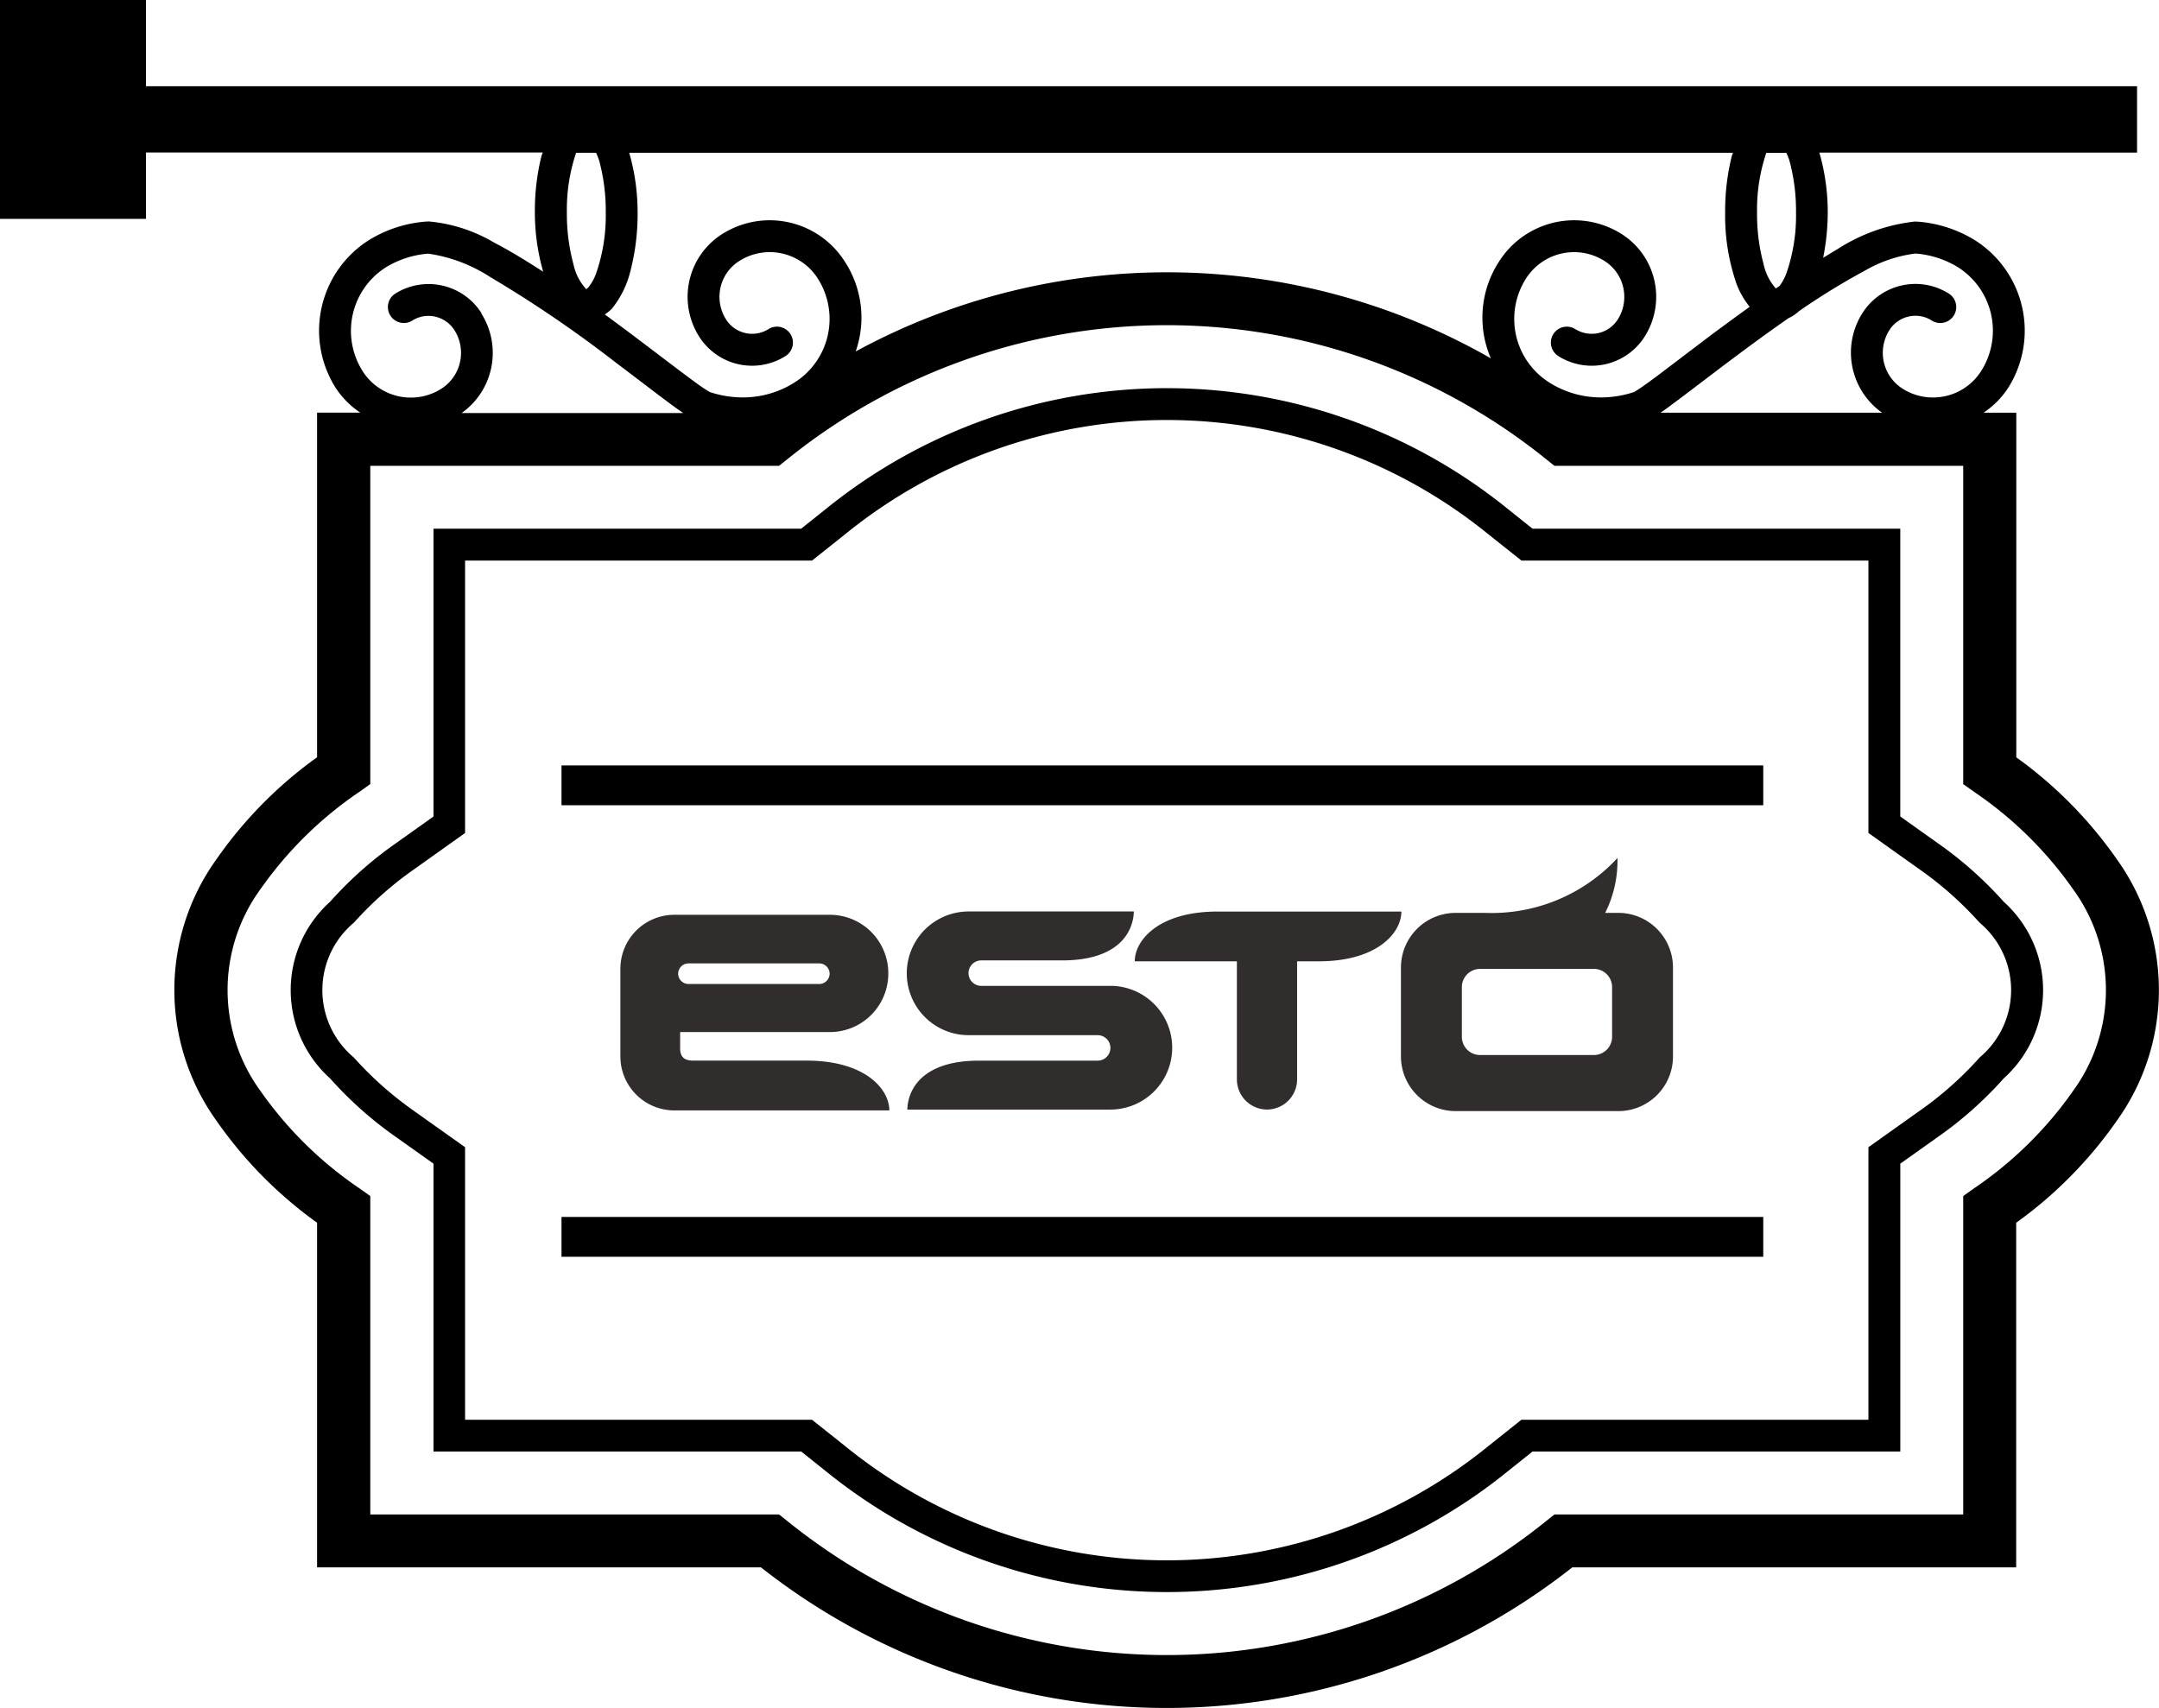
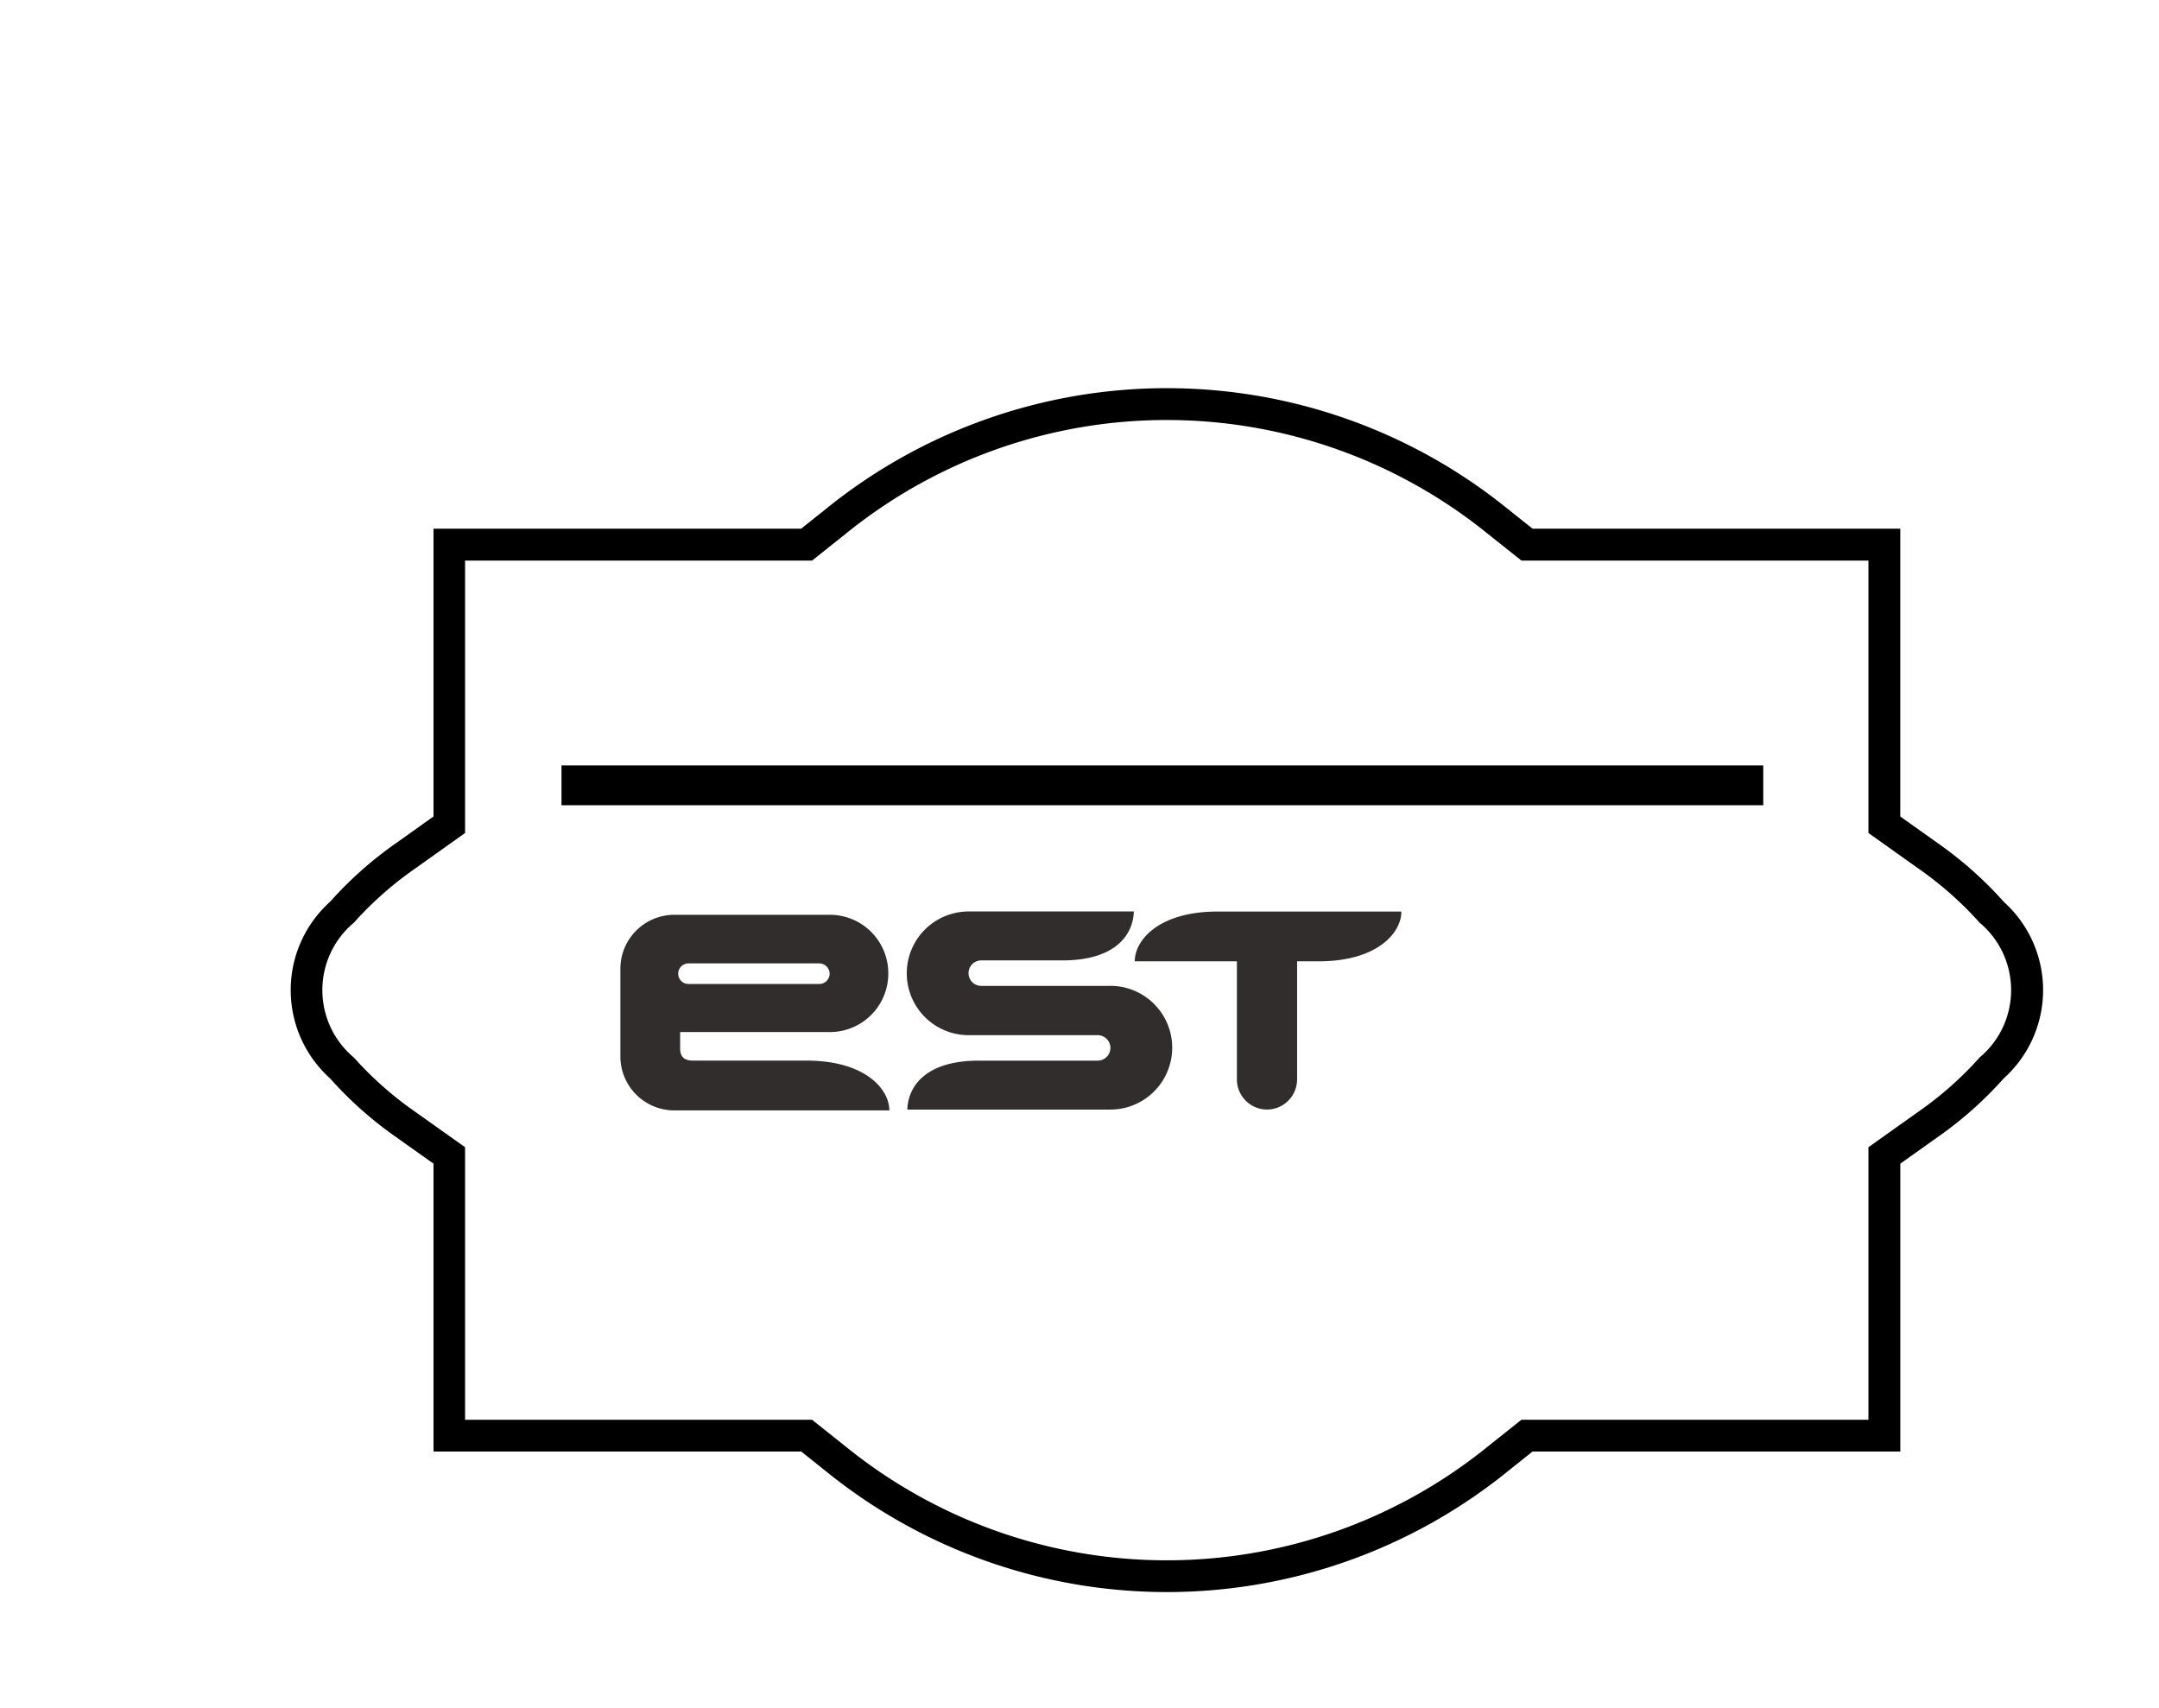
<svg xmlns="http://www.w3.org/2000/svg" width="80" height="63.298" viewBox="0 0 80 63.298">
  <g id="グループ_226" data-name="グループ 226" transform="translate(-1150.14 -1692.726)">
    <g id="グループ_226-2" data-name="グループ 226">
      <path id="パス_562" data-name="パス 562" d="M1180.031,1732.031h-4.206c-.361,0-.483-.169-.483-.458v-.6h5.553a2.166,2.166,0,0,0,2.16-2.161v-.023a2.165,2.165,0,0,0-2.16-2.162h-5.767a2,2,0,0,0-2,2v3.254a2,2,0,0,0,2,1.995h7.966C1183.094,1733.09,1182.2,1732.031,1180.031,1732.031Zm-4.762-3.222a.384.384,0,0,1,.383-.381h4.845a.385.385,0,0,1,.384.381v0a.386.386,0,0,1-.384.383h-4.845a.385.385,0,0,1-.383-.382Z" fill="#302d2c" />
      <path id="パス_563" data-name="パス 563" d="M1191.282,1729.261h-2.09v0H1186.5a.472.472,0,0,1,0-.944h3c2.065,0,2.633-1.032,2.653-1.813h-6.121a2.292,2.292,0,0,0,0,4.584h2.306l0,0h2.475a.472.472,0,0,1,0,.944c-.292,0-3.187,0-4.4,0-2.064,0-2.631,1.033-2.653,1.813h7.525a2.292,2.292,0,0,0-.005-4.585Z" fill="#302d2c" />
      <path id="パス_564" data-name="パス 564" d="M1198.969,1726.507h-3.718c-2.171,0-3.063,1.059-3.063,1.844h3.784v4.379a1.119,1.119,0,0,0,1.115,1.114h0a1.119,1.119,0,0,0,1.116-1.114v-4.379h.8c2.171,0,3.065-1.057,3.064-1.844Z" fill="#302d2c" />
-       <path id="パス_565" data-name="パス 565" d="M1210.11,1726.556h-.491a4.31,4.31,0,0,0,.455-2.033,6.348,6.348,0,0,1-4.909,2.033h-1.093a2.027,2.027,0,0,0-2.021,2.021v3.3a2.028,2.028,0,0,0,2.02,2.025l6.039,0a2.024,2.024,0,0,0,2.021-2.023v-3.3A2.026,2.026,0,0,0,1210.11,1726.556Zm-.235,4.592a.676.676,0,0,1-.673.676h-4.22a.677.677,0,0,1-.674-.676v-1.842a.676.676,0,0,1,.674-.674h4.22a.675.675,0,0,1,.673.674Z" fill="#302d2c" />
    </g>
    <g id="_95" data-name="95">
-       <path id="パス_566" data-name="パス 566" d="M1224.852,1720.792V1708.02h-1.212a3.233,3.233,0,0,0,.911-.92,3.967,3.967,0,0,0-1.238-5.476,4.722,4.722,0,0,0-2.086-.682l0,0-.133-.006a6.625,6.625,0,0,0-2.866,1.022c-.174.1-.355.216-.533.321a8.638,8.638,0,0,0,.171-1.685,7.97,7.97,0,0,0-.311-2.213h11.772v-2.46H1155.55v-3.2h-5.41v8.116h5.41v-2.459h14.7c-.015.05-.036.088-.049.14a8.428,8.428,0,0,0-.242,2.073,7.969,7.969,0,0,0,.309,2.206c-.617-.4-1.229-.774-1.806-1.074a5.756,5.756,0,0,0-2.432-.79l-.133.006.005,0a4.723,4.723,0,0,0-2.087.682,3.969,3.969,0,0,0-1.239,5.476,3.252,3.252,0,0,0,.913.92h-1.6v12.772a15.642,15.642,0,0,0-3.729,3.781,8.3,8.3,0,0,0,0,9.687,15.662,15.662,0,0,0,3.729,3.782v12.771h16.448a24.287,24.287,0,0,0,30.064,0h16.447v-12.771a15.7,15.7,0,0,0,3.73-3.782,8.308,8.308,0,0,0,0-9.687A15.682,15.682,0,0,0,1224.852,1720.792Zm2.09,12.381a14.175,14.175,0,0,1-3.644,3.583l-.413.294v11.8h-15.146l-.269.213a22.383,22.383,0,0,1-28.194,0l-.269-.213h-15.146v-11.8l-.414-.294a14.155,14.155,0,0,1-3.643-3.583,6.347,6.347,0,0,1,0-7.513,14.172,14.172,0,0,1,3.643-3.583l.414-.294v-11.795h15.146l.269-.213a22.379,22.379,0,0,1,28.194,0l.269.213h15.146v11.795l.413.294a14.193,14.193,0,0,1,3.644,3.583,6.347,6.347,0,0,1,0,7.513Zm-53.418-30.5a8.426,8.426,0,0,0,.242-2.073,7.97,7.97,0,0,0-.311-2.213h40.9c-.015.05-.036.088-.049.14a8.428,8.428,0,0,0-.242,2.073,7.684,7.684,0,0,0,.422,2.646,3.025,3.025,0,0,0,.488.849c-.544.392-1.077.782-1.57,1.153-.731.551-1.383,1.053-1.878,1.424-.248.184-.459.336-.614.442l-.185.119-.037.021a3.908,3.908,0,0,1-1.214.2,3.583,3.583,0,0,1-1.927-.552,2.787,2.787,0,0,1-.869-3.846,2.11,2.11,0,0,1,2.914-.659,1.571,1.571,0,0,1,.733,1.331,1.553,1.553,0,0,1-.243.838,1.145,1.145,0,0,1-1.573.356.59.59,0,1,0-.628,1h0a2.321,2.321,0,0,0,3.2-.725,2.754,2.754,0,0,0-.858-3.8,3.294,3.294,0,0,0-4.543,1.028,3.805,3.805,0,0,0-.3,3.581,24.161,24.161,0,0,0-23.535-.256,3.8,3.8,0,0,0-.4-3.325,3.294,3.294,0,0,0-4.543-1.028,2.753,2.753,0,0,0-.859,3.8,2.321,2.321,0,0,0,3.2.725.59.59,0,1,0-.629-1,1.144,1.144,0,0,1-1.572-.356,1.569,1.569,0,0,1,.49-2.169,2.11,2.11,0,0,1,2.914.659,2.786,2.786,0,0,1-.87,3.846,3.582,3.582,0,0,1-1.926.552,3.881,3.881,0,0,1-1.212-.2,5.236,5.236,0,0,1-.484-.323c-.727-.524-2-1.523-3.406-2.553a1.61,1.61,0,0,0,.262-.21A3.609,3.609,0,0,0,1173.524,1702.669Zm45.647.125a4.936,4.936,0,0,1,1.927-.674h.049l.005,0a3.535,3.535,0,0,1,1.531.5,2.785,2.785,0,0,1,.87,3.847,2.106,2.106,0,0,1-1.789.985,2.08,2.08,0,0,1-1.124-.326,1.571,1.571,0,0,1-.491-2.169,1.143,1.143,0,0,1,.965-.533,1.116,1.116,0,0,1,.606.177.591.591,0,0,0,.631-1,2.323,2.323,0,0,0-3.2.724,2.726,2.726,0,0,0,.729,3.691h-8.209c.036-.025.06-.042.1-.069.947-.676,2.771-2.136,4.645-3.437a1.378,1.378,0,0,0,.382-.256A25.731,25.731,0,0,1,1219.171,1702.794Zm-2.723-4.111a7.114,7.114,0,0,1,.242,1.913,6.526,6.526,0,0,1-.346,2.225,1.887,1.887,0,0,1-.265.5c-.046.03-.092.059-.138.092a2.012,2.012,0,0,1-.452-.9,7.114,7.114,0,0,1-.243-1.914,6.558,6.558,0,0,1,.343-2.213h.741A2.424,2.424,0,0,1,1216.448,1698.683Zm-44.222-.3a2.424,2.424,0,0,1,.118.3,7.114,7.114,0,0,1,.242,1.913,6.528,6.528,0,0,1-.346,2.225,1.823,1.823,0,0,1-.3.553l-.074.064-.01-.006a1.974,1.974,0,0,1-.468-.922,7.118,7.118,0,0,1-.243-1.914,6.561,6.561,0,0,1,.343-2.213Zm-4.243,5.946a2.324,2.324,0,0,0-3.2-.724.591.591,0,0,0,.63,1,1.116,1.116,0,0,1,.6-.177,1.148,1.148,0,0,1,.968.533,1.573,1.573,0,0,1-.492,2.169,2.085,2.085,0,0,1-1.124.326,2.111,2.111,0,0,1-1.791-.985,2.789,2.789,0,0,1,.871-3.847,3.543,3.543,0,0,1,1.532-.5l0,0h.049a5.731,5.731,0,0,1,2.291.872,45.205,45.205,0,0,1,4.69,3.2c.726.546,1.374,1.046,1.883,1.426.219.163.4.292.566.407h-8.211a2.731,2.731,0,0,0,.73-3.691Z" />
      <path id="パス_567" data-name="パス 567" d="M1221.946,1723.975l-1.393-.991v-10.666h-13.626l-.9-.718a20.068,20.068,0,0,0-25.3,0l-.9.718h-13.624v10.666l-1.392.991a14.028,14.028,0,0,0-2.441,2.17,4.4,4.4,0,0,0,0,6.544,14.065,14.065,0,0,0,2.44,2.171l1.393.989v10.668h13.625l.9.718a20.063,20.063,0,0,0,25.3,0l.9-.718h13.626v-10.668l1.392-.989a14.032,14.032,0,0,0,2.441-2.171,4.4,4.4,0,0,0,0-6.544A14.065,14.065,0,0,0,1221.946,1723.975Zm1.545,7.943a12.922,12.922,0,0,1-2.231,1.981l-1.887,1.341v10.1h-12.858l-1.226.976a18.89,18.89,0,0,1-23.833,0l-1.065-.847-.161-.129h-12.857v-10.1l-1.888-1.341a12.958,12.958,0,0,1-2.231-1.981,3.257,3.257,0,0,1,0-5,12.989,12.989,0,0,1,2.232-1.979l1.887-1.343V1713.5h12.857l1.226-.976a18.888,18.888,0,0,1,23.832,0l1.066.847.162.129h12.857v10.095l1.888,1.343a13.019,13.019,0,0,1,2.23,1.979,3.257,3.257,0,0,1,0,5Z" />
      <rect id="長方形_195" data-name="長方形 195" width="44.53" height="1.476" transform="translate(1170.946 1721.091)" />
-       <rect id="長方形_196" data-name="長方形 196" width="44.53" height="1.476" transform="translate(1170.946 1737.824)" />
    </g>
  </g>
</svg>